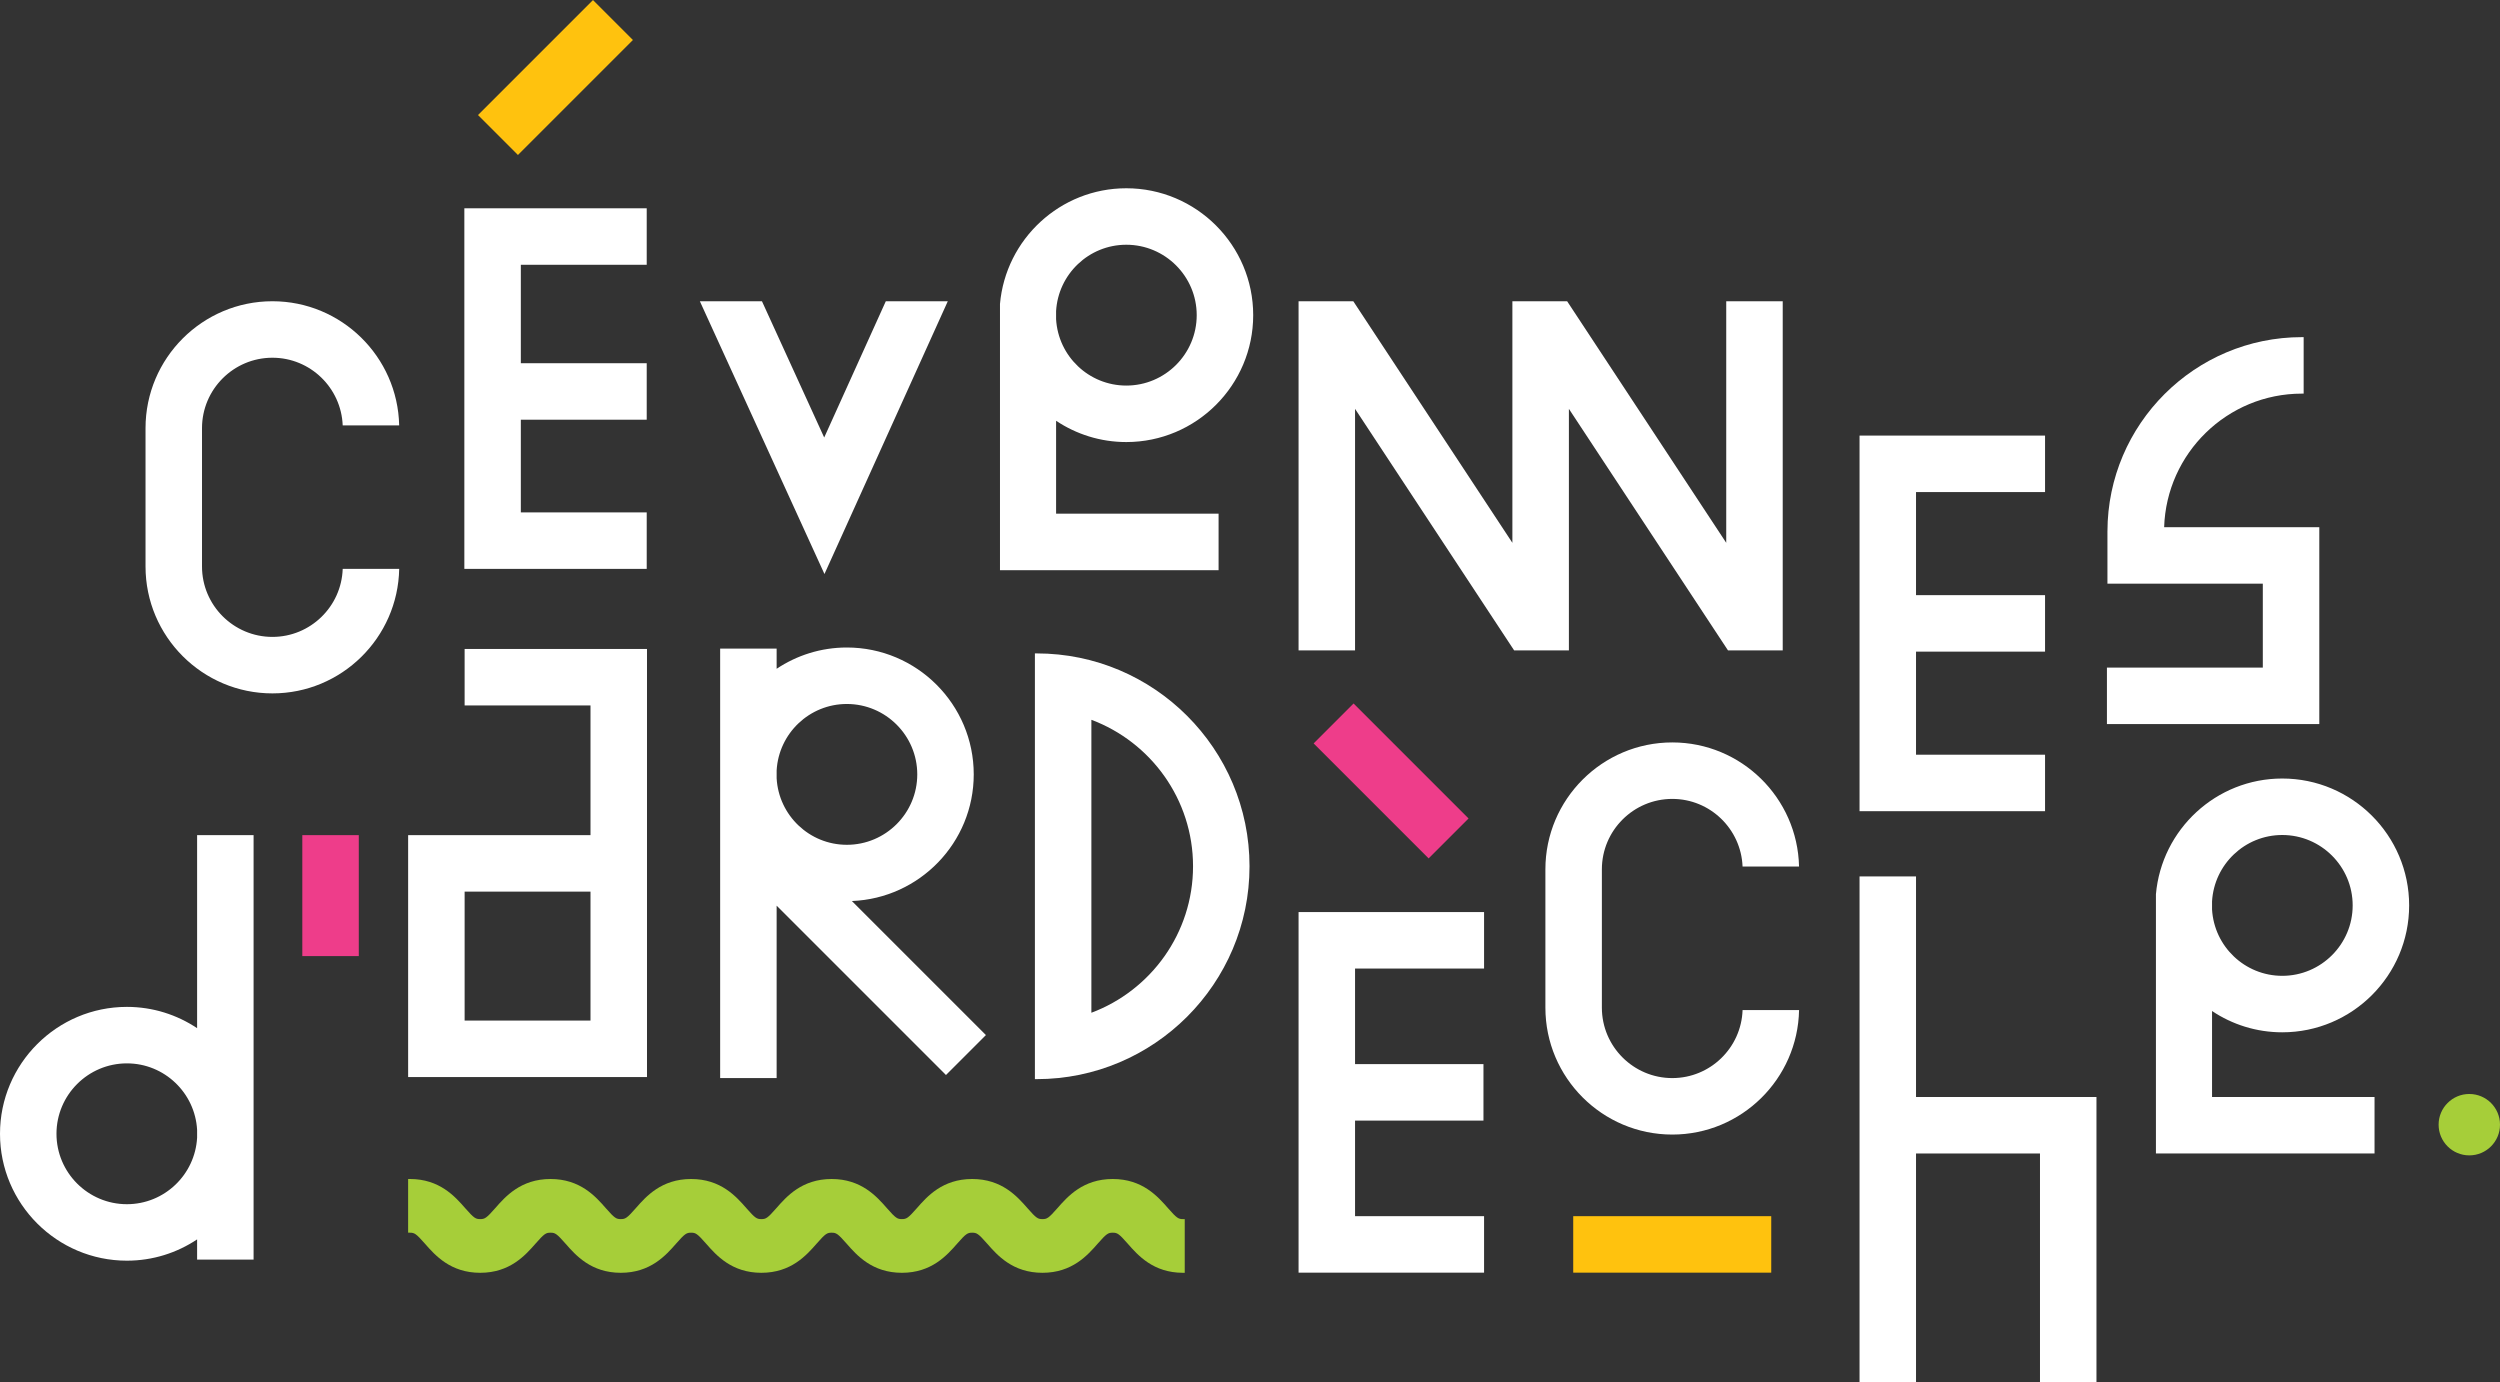
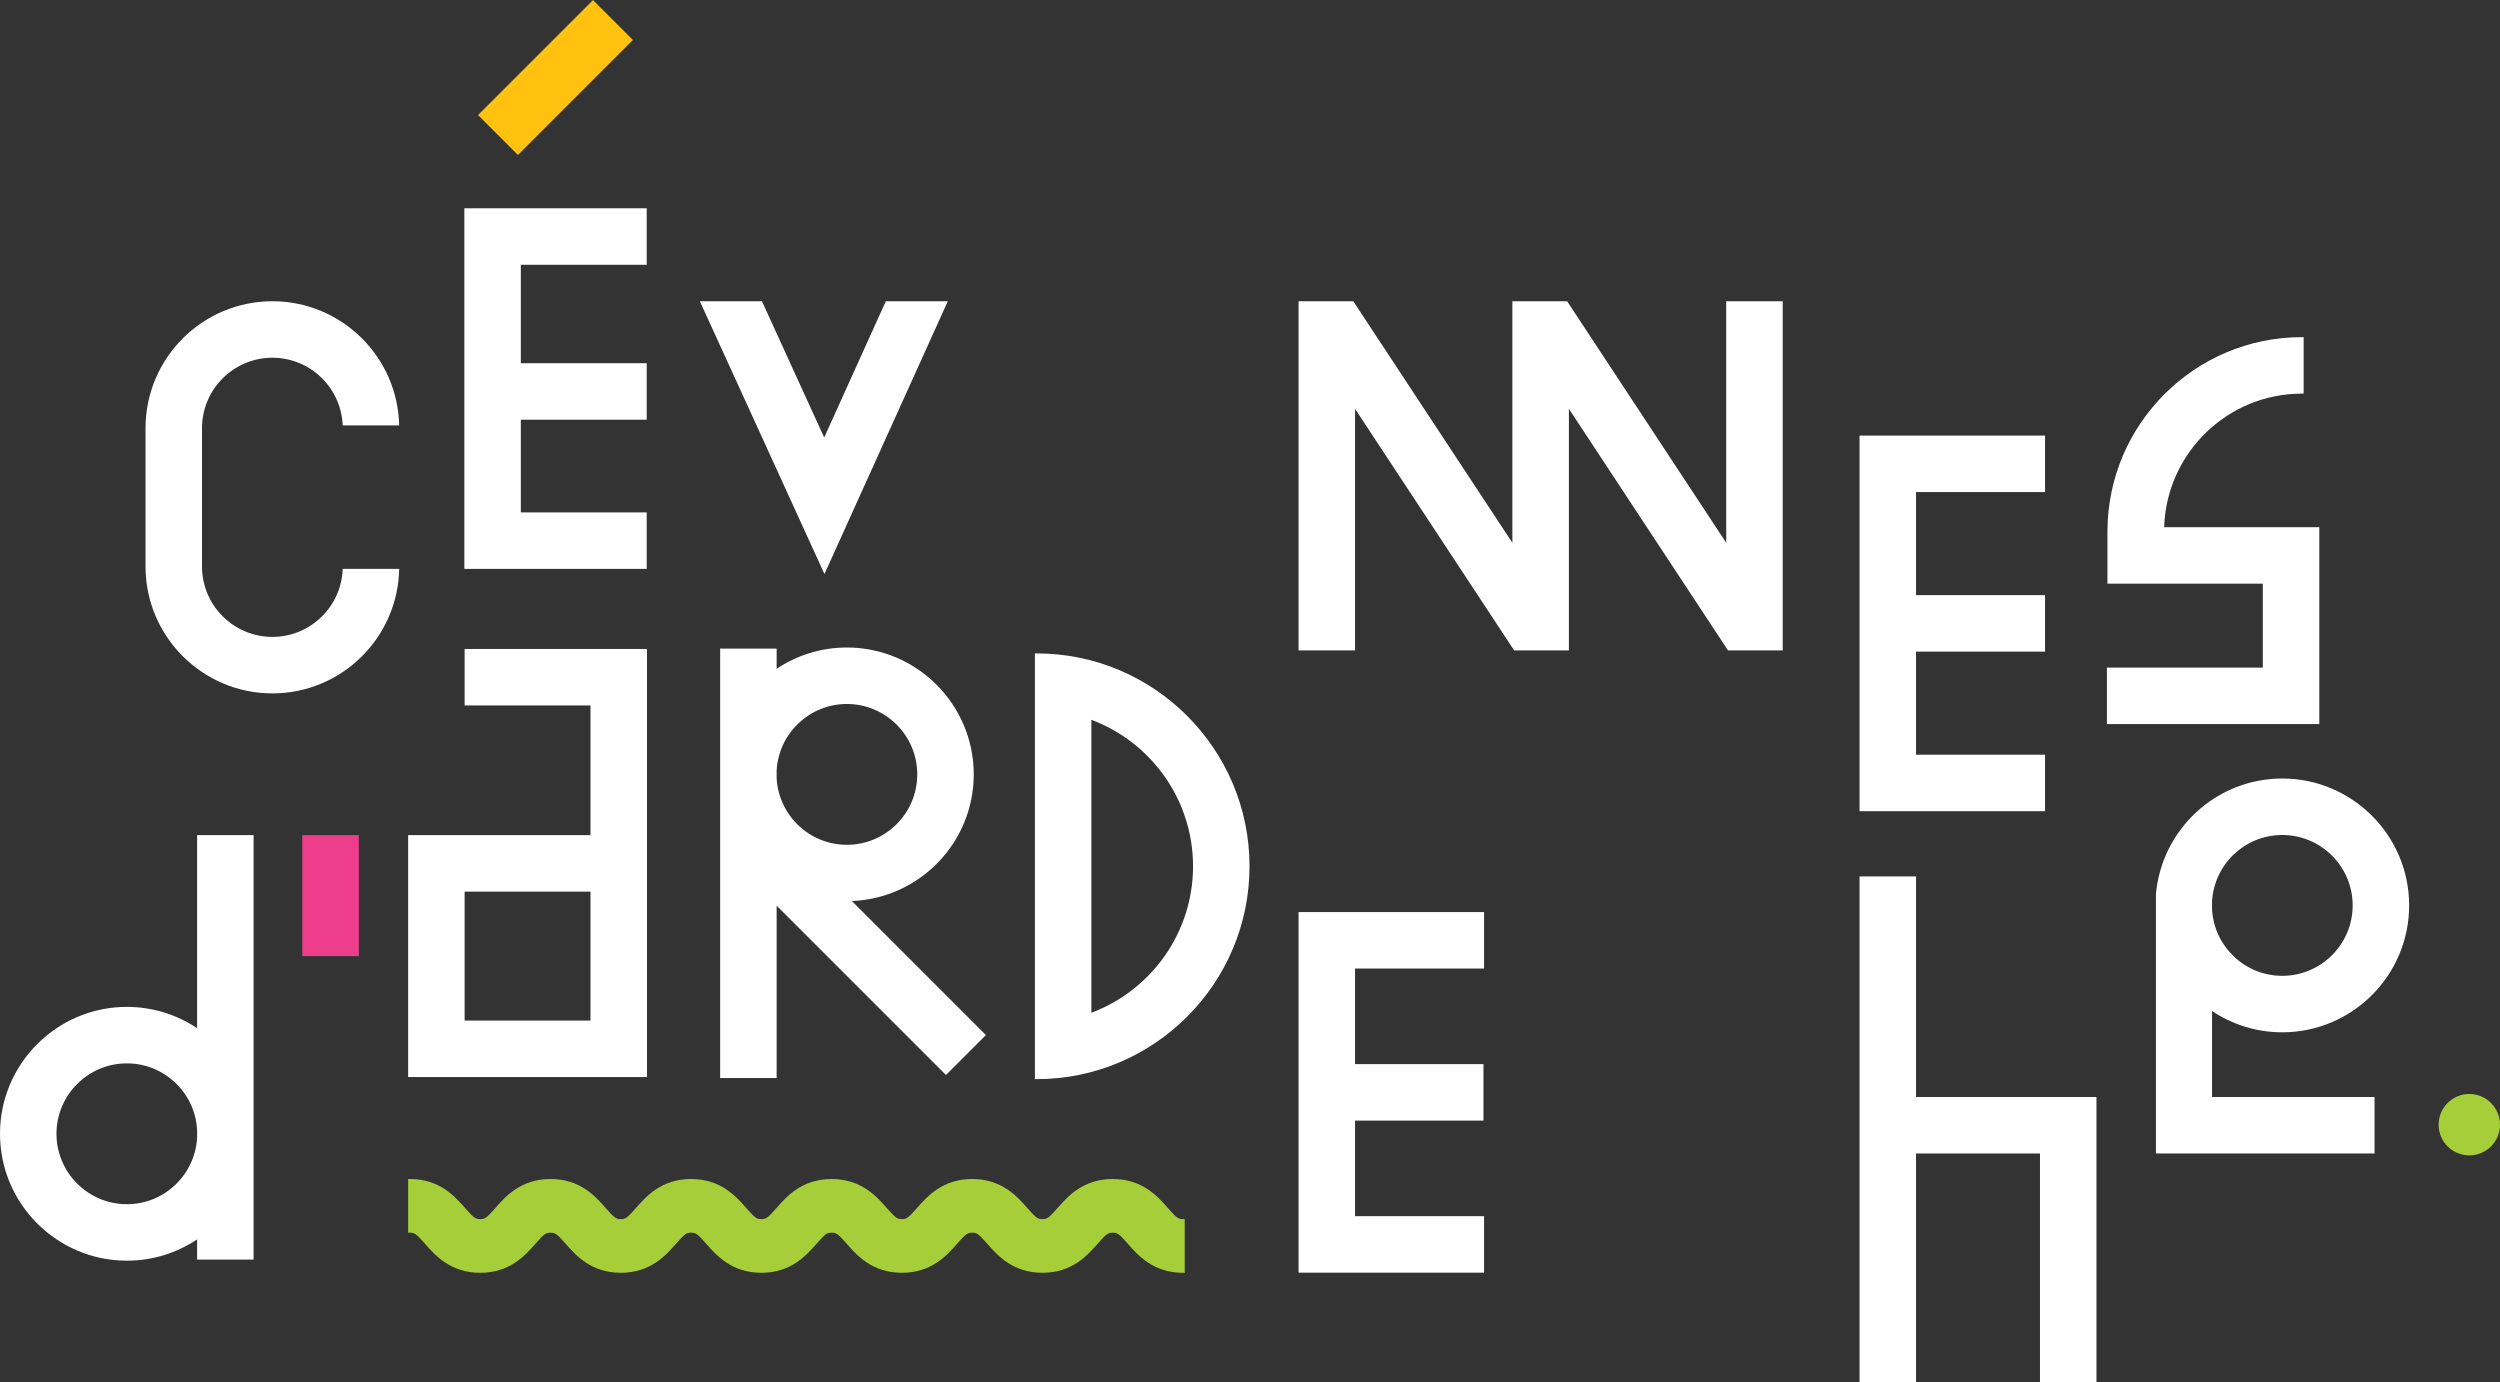
<svg xmlns="http://www.w3.org/2000/svg" version="1.1" id="Calque_1" x="0px" y="0px" viewBox="0 0 355.608 196.601" style="enable-background:new 0 0 355.608 196.601;" xml:space="preserve">
  <rect x="0" y="0" width="355.608" height="196.601" fill="#333333" stroke="none" />
  <g id="XMLID_522_">
    <rect id="XMLID_2821_" x="43.002" y="118.793" style="fill:#EE3D8A;" width="8.034" height="17.205" />
    <path id="XMLID_931_" style="fill:#A6CE39;" d="M168.271,173.41c-0.642,0-0.876-0.124-2.125-1.55   c-1.449-1.655-3.639-4.155-7.87-4.155c-4.229,0-6.42,2.5-7.871,4.155c-1.25,1.426-1.484,1.55-2.126,1.55   c-0.642,0-0.876-0.124-2.125-1.55c-1.449-1.655-3.639-4.155-7.87-4.155c-4.23,0-6.421,2.5-7.871,4.155   c-1.25,1.426-1.484,1.55-2.125,1.55c-0.642,0-0.876-0.124-2.127-1.552c-1.45-1.654-3.64-4.153-7.869-4.153   c-4.23,0-6.42,2.5-7.869,4.155c-1.249,1.426-1.483,1.55-2.125,1.55c-0.642,0-0.876-0.124-2.125-1.55   c-1.449-1.655-3.639-4.155-7.87-4.155c-4.231,0-6.422,2.5-7.872,4.154c-1.25,1.427-1.485,1.551-2.127,1.551   c-0.642,0-0.876-0.124-2.126-1.55c-1.449-1.655-3.64-4.155-7.87-4.155c-4.232,0-6.423,2.5-7.873,4.154   c-1.251,1.427-1.486,1.551-2.13,1.551c-0.644,0-0.879-0.124-2.13-1.551c-1.45-1.654-3.642-4.154-7.873-4.154h-0.25v7.637h0.25   c0.644,0,0.879,0.125,2.13,1.551c1.45,1.654,3.64,4.154,7.873,4.154c4.231,0,6.422-2.5,7.873-4.154   c1.251-1.427,1.486-1.551,2.13-1.551c0.642,0,0.876,0.124,2.126,1.551c1.449,1.654,3.64,4.154,7.87,4.154   c4.231,0,6.422-2.5,7.871-4.154c1.25-1.427,1.485-1.551,2.128-1.551c0.642,0,0.876,0.124,2.126,1.551   c1.449,1.654,3.64,4.154,7.869,4.154c4.231,0,6.42-2.5,7.869-4.155c1.249-1.426,1.483-1.55,2.125-1.55   c0.642,0,0.876,0.124,2.125,1.55c1.45,1.655,3.64,4.155,7.871,4.155c4.23,0,6.42-2.5,7.87-4.155c1.25-1.426,1.484-1.55,2.126-1.55   c0.642,0,0.876,0.124,2.125,1.55c1.449,1.655,3.639,4.155,7.87,4.155c4.23,0,6.421-2.5,7.871-4.155   c1.25-1.426,1.484-1.55,2.126-1.55s0.876,0.124,2.125,1.55c1.449,1.655,3.639,4.155,7.87,4.155h0.25v-7.637H168.271z" />
    <g id="XMLID_929_">
      <circle id="XMLID_930_" style="fill:#A6CE39;" cx="351.242" cy="159.978" r="4.366" />
    </g>
    <path id="XMLID_926_" style="fill:#FFFFFF;" d="M36.071,118.793h-8.034v27.458c-2.862-1.909-6.296-3.028-9.987-3.028   c-9.953,0-18.05,8.097-18.05,18.05c0,9.953,8.097,18.05,18.05,18.05c3.692,0,7.125-1.118,9.987-3.028v2.871h8.034V118.793z    M28.037,161.832c-0.293,5.263-4.654,9.457-9.987,9.457c-5.522,0-10.016-4.493-10.016-10.016c0-5.522,4.493-10.016,10.016-10.016   c5.334,0,9.695,4.195,9.987,9.457V161.832z" />
    <polygon id="XMLID_925_" style="fill:#FFFFFF;" points="272.541,156.042 272.541,124.665 264.507,124.665 264.507,196.601    272.541,196.601 272.541,164.076 290.174,164.076 290.174,196.601 298.208,196.601 298.208,156.042  " />
    <path id="XMLID_922_" style="fill:#FFFFFF;" d="M147.458,92.943h-0.25V153.5h0.25c16.695,0,30.278-13.583,30.278-30.278   S164.153,92.943,147.458,92.943z M155.242,144.057v-41.67c8.437,3.162,14.46,11.307,14.46,20.835   C169.702,132.749,163.679,140.894,155.242,144.057z" />
    <path id="XMLID_919_" style="fill:#FFFFFF;" d="M140.24,147.231l-19.067-19.066c9.62-0.379,17.335-8.302,17.335-18.014   c0-9.953-8.097-18.049-18.05-18.049c-3.692,0-7.125,1.118-9.987,3.027v-2.871h-8.034v61.089h8.034v-24.522l24.087,24.087   L140.24,147.231z M110.472,110.71v-1.118c0.293-5.262,4.654-9.456,9.987-9.456c5.522,0,10.016,4.493,10.016,10.015   s-4.493,10.016-10.016,10.016C115.125,120.166,110.764,115.972,110.472,110.71z" />
    <polygon id="XMLID_918_" style="fill:#FFFFFF;" points="211.099,137.769 211.099,129.735 184.712,129.735 184.712,181.026    211.099,181.026 211.099,172.992 192.747,172.992 192.747,159.397 211.013,159.397 211.013,151.363 192.747,151.363    192.747,137.769  " />
    <polygon id="XMLID_917_" style="fill:#FFFFFF;" points="290.894,69.993 290.894,61.959 264.507,61.959 264.507,115.386    290.894,115.386 290.894,107.352 272.541,107.352 272.541,92.69 290.894,92.69 290.894,84.656 272.541,84.656 272.541,69.993  " />
    <path id="XMLID_916_" style="fill:#FFFFFF;" d="M307.835,74.992c0.334-10.532,8.983-19.002,19.594-19.002h0.25v-8.034h-0.25   c-15.231,0-27.624,12.375-27.658,27.597l-0.002,0.001v0.061v0.25v7.16h22.101V94.96h-22.174v8.034h30.208V74.992H307.835z" />
    <polygon id="XMLID_915_" style="fill:#FFFFFF;" points="245.545,42.85 245.545,77.212 222.914,42.85 215.131,42.85 215.127,42.85    215.127,77.212 192.496,42.85 184.712,42.85 184.712,92.517 192.747,92.517 192.747,58.155 215.378,92.517 223.162,92.517    223.165,92.517 223.165,58.155 245.797,92.517 253.58,92.517 253.58,42.85  " />
    <polygon id="XMLID_914_" style="fill:#FFFFFF;" points="126,42.85 117.236,62.233 108.383,42.85 99.55,42.85 117.274,81.652    134.658,43.203 134.817,42.85  " />
-     <path id="XMLID_536_" style="fill:#FFFFFF;" d="M150.222,59.852c2.862,1.909,6.296,3.027,9.987,3.027   c9.953,0,18.05-8.097,18.05-18.05c0-9.953-8.097-18.05-18.05-18.05c-9.414,0-17.157,7.247-17.969,16.455h0v37.869h31.095v-8.034   h-23.113V59.852z M160.208,34.813c5.522,0,10.016,4.493,10.016,10.016c0,5.522-4.493,10.016-10.016,10.016   c-5.331,0-9.689-4.19-9.987-9.447v-1.137C150.519,39.003,154.878,34.813,160.208,34.813z" />
    <path id="XMLID_532_" style="fill:#FFFFFF;" d="M66.089,92.311v8.034h17.906v18.449h-25.94v34.41h33.975V92.311H66.089z    M66.089,145.169v-18.342h17.906v18.342H66.089z" />
    <polygon id="XMLID_531_" style="fill:#FFFFFF;" points="91.991,37.663 91.991,29.628 66.051,29.628 66.051,80.919 91.991,80.919    91.991,72.885 74.085,72.885 74.085,59.7 91.991,59.7 91.991,51.666 74.085,51.666 74.085,37.663  " />
-     <rect id="XMLID_530_" x="193.889" y="99.508" transform="matrix(0.707 -0.707 0.707 0.707 -20.577 172.474)" style="fill:#EE3D8A;" width="8.034" height="23.134" />
    <rect id="XMLID_529_" x="67.454" y="7.002" transform="matrix(0.707 -0.707 0.707 0.707 15.353 59.104)" style="fill:#FFC20E;" width="23.134" height="8.034" />
-     <rect id="XMLID_528_" x="223.78" y="172.992" style="fill:#FFC20E;" width="28.167" height="8.034" />
    <path id="XMLID_525_" style="fill:#FFFFFF;" d="M314.648,143.812c2.862,1.909,6.296,3.027,9.987,3.027   c9.953,0,18.05-8.097,18.05-18.05c0-9.953-8.097-18.05-18.05-18.05c-9.414,0-17.157,7.247-17.969,16.455h0v36.882h31.095v-8.034   h-23.113V143.812z M324.635,118.773c5.522,0,10.016,4.493,10.016,10.016c0,5.522-4.493,10.016-10.016,10.016   c-5.331,0-9.689-4.19-9.987-9.447v-1.137C314.946,122.963,319.305,118.773,324.635,118.773z" />
    <path id="XMLID_524_" style="fill:#FFFFFF;" d="M48.748,80.919c-0.181,5.364-4.591,9.676-9.998,9.676   c-5.522,0-10.016-4.493-10.016-10.016V60.9c0-5.523,4.493-10.016,10.016-10.016c5.39,0,9.787,4.284,9.996,9.624h8.034   c-0.211-9.771-8.21-17.658-18.03-17.658c-9.953,0-18.05,8.097-18.05,18.05V80.58c0,9.953,8.097,18.05,18.05,18.05   c9.838,0,17.849-7.915,18.033-17.71H48.748z" />
-     <path id="XMLID_523_" style="fill:#FFFFFF;" d="M247.87,143.674c-0.181,5.364-4.591,9.676-9.998,9.676   c-5.522,0-10.016-4.493-10.016-10.016v-19.679c0-5.523,4.493-10.016,10.016-10.016c5.39,0,9.787,4.284,9.996,9.624h8.034   c-0.211-9.771-8.21-17.658-18.03-17.658c-9.953,0-18.05,8.097-18.05,18.05v19.679c0,9.953,8.097,18.05,18.05,18.05   c9.838,0,17.849-7.915,18.033-17.71H247.87z" />
  </g>
</svg>